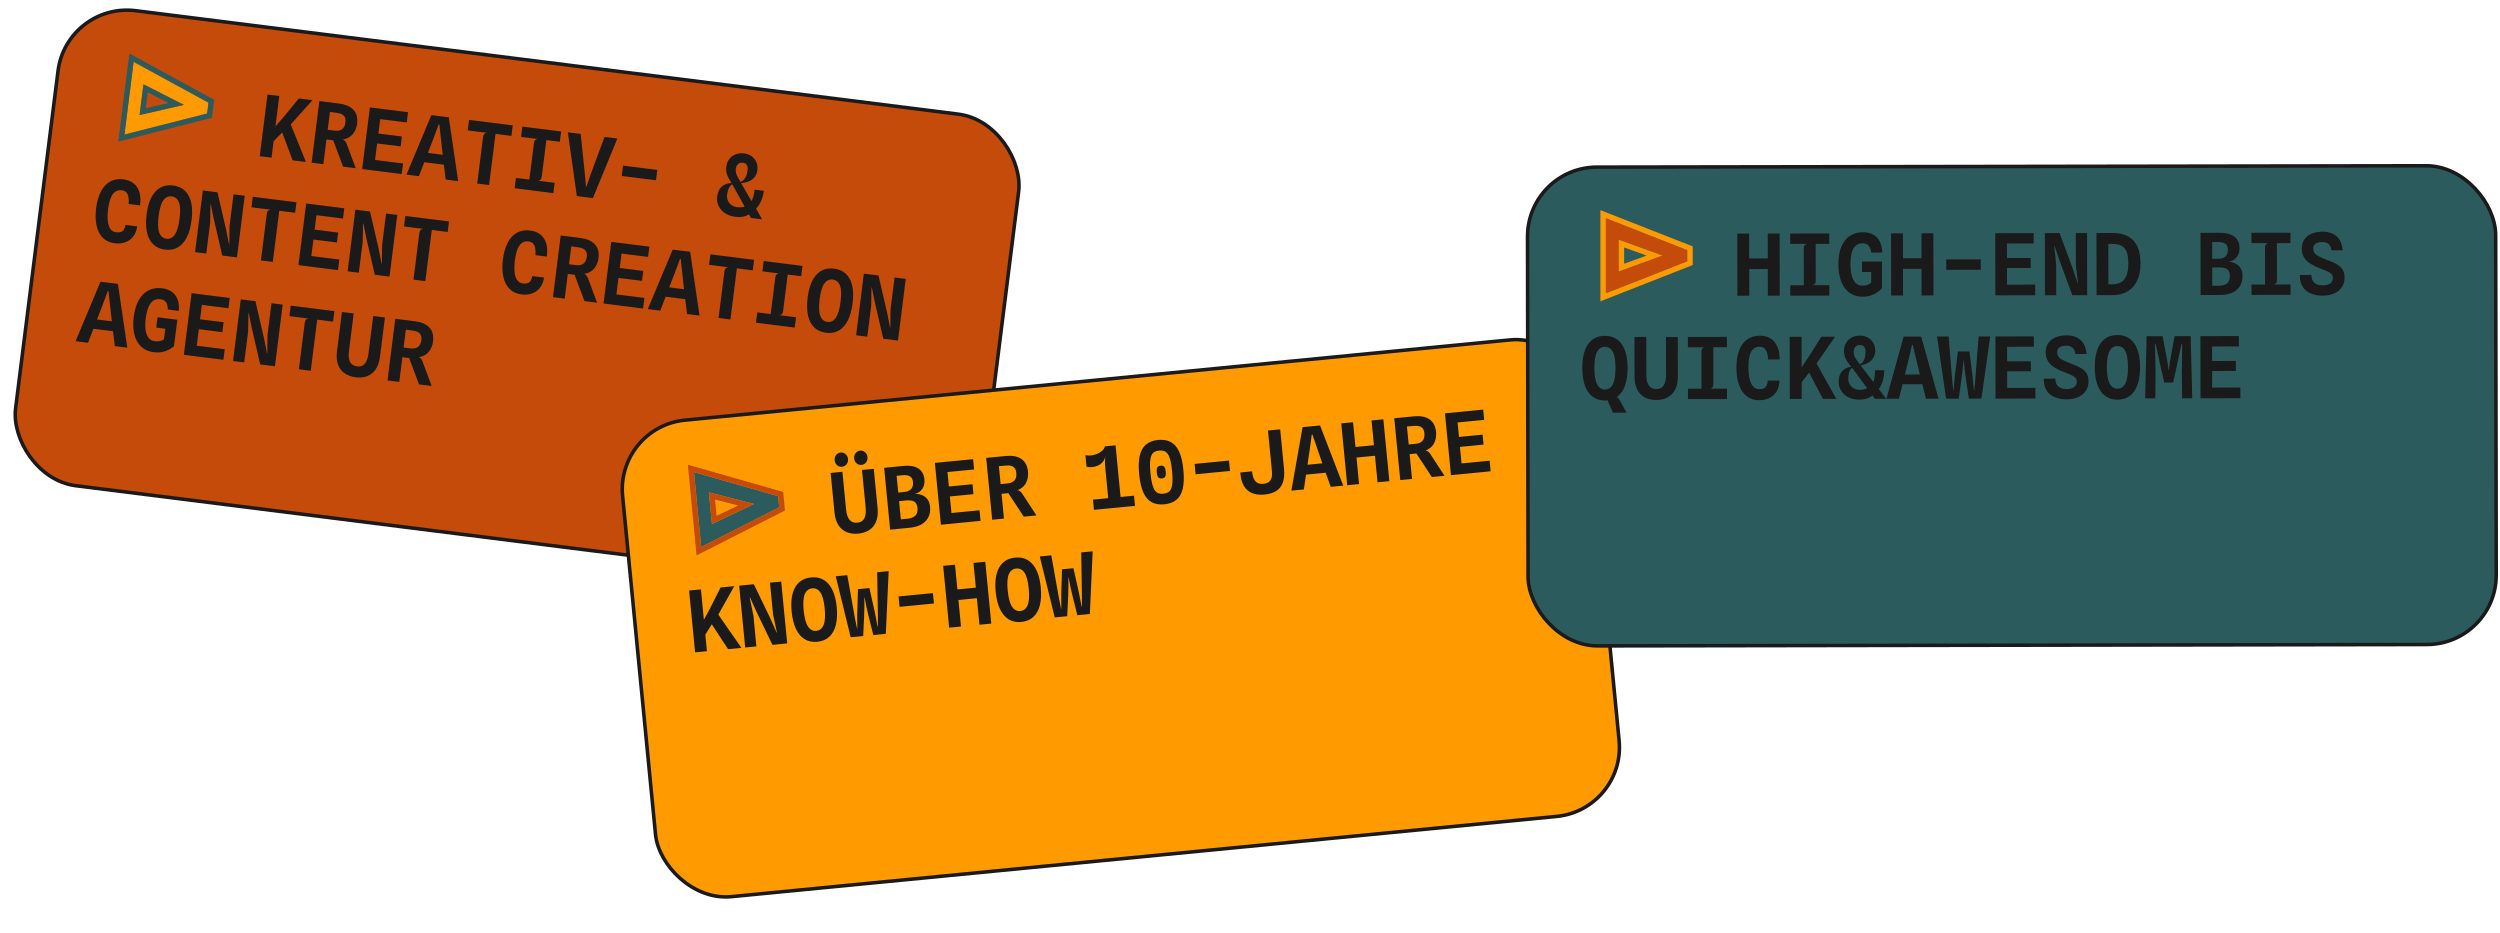
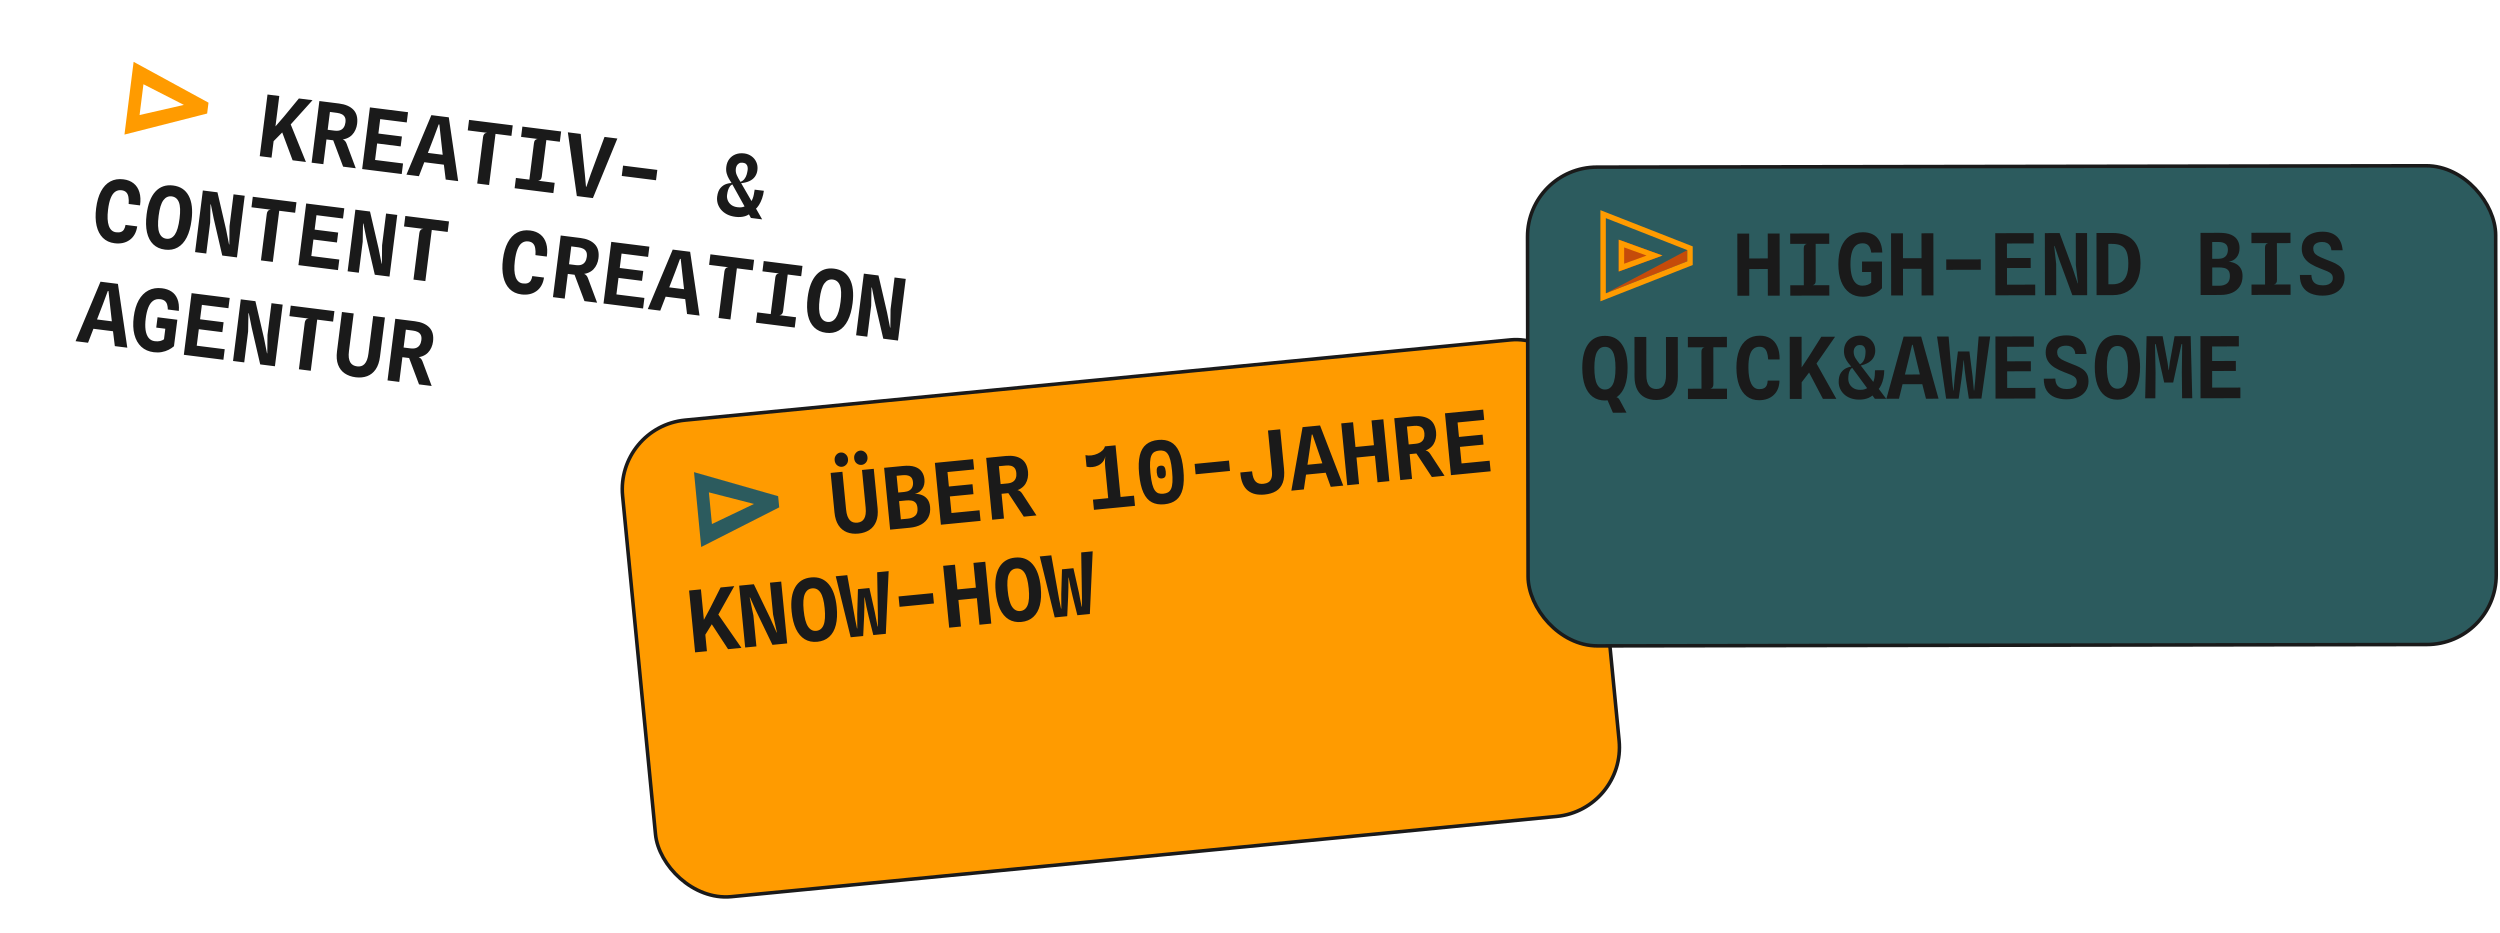
<svg xmlns="http://www.w3.org/2000/svg" width="702" height="262" viewBox="0 0 702 262" fill="none">
-   <rect x="18.727" y="0.569" width="271.859" height="134.442" rx="19.5" transform="rotate(7.168 18.727 0.569)" fill="#C54B0A" stroke="#1A1A1A" />
  <path d="M76.482 39.993L76.856 36.061L79.728 32.746L83.925 27.65L87.759 28.132L81.264 35.346L80.045 36.378L76.482 39.993ZM72.937 43.853L75.115 26.541L78.424 26.958L76.247 44.269L72.937 43.853ZM82.164 45.014L78.592 35.433L81.225 33.926L85.903 45.484L82.164 45.014ZM96.347 46.798L93.565 39.397L91.422 39.127L90.658 38.85L91.275 36.738L91.323 36.357L93.93 36.685C94.581 36.767 95.118 36.726 95.542 36.561C95.975 36.39 96.308 36.117 96.54 35.743C96.781 35.371 96.934 34.918 97.001 34.386C97.081 33.751 97.023 33.252 96.827 32.889C96.63 32.526 96.342 32.252 95.963 32.067C95.583 31.882 95.143 31.758 94.643 31.695L92.608 31.427L92.221 30.278L91.929 28.657C92.254 28.697 92.587 28.739 92.929 28.782C93.27 28.825 93.627 28.87 94 28.917C94.373 28.964 94.77 29.014 95.191 29.067C96.993 29.294 98.342 29.879 99.24 30.822C100.145 31.766 100.49 33.092 100.275 34.798C100.204 35.362 100.051 35.911 99.814 36.446C99.585 36.981 99.263 37.465 98.846 37.896C98.429 38.319 97.912 38.65 97.294 38.886C96.683 39.124 95.969 39.227 95.15 39.197L95.374 38.959C95.723 39.003 96.017 39.068 96.256 39.155C96.495 39.241 96.7 39.38 96.869 39.571C97.047 39.754 97.2 40.015 97.327 40.354L99.895 47.244L96.347 46.798ZM87.501 45.685L89.678 28.373L92.976 28.788L90.799 46.1L87.501 45.685ZM101.695 47.471L103.873 30.159L114.577 31.506L114.214 34.387L105.582 33.301L106.884 32.473L106.153 38.283L105.073 37.349L112.86 38.329L112.509 41.115L105.032 40.174L106.003 39.474L105.181 46.01L104.14 44.767L113.177 45.903L112.804 48.868L101.695 47.471ZM114.128 49.035L121.128 32.33L126.021 32.945L128.654 50.862L125.153 50.422L124.465 44.832L126.162 46.436L118.221 45.437L119.002 42.79L125.74 43.638L124.458 44.795L123.788 38.772L123.373 34.959L123.183 34.934L121.848 38.528L117.628 49.475L114.128 49.035ZM134.002 51.535L135.647 38.462C135.691 38.105 135.803 37.824 135.982 37.621C136.169 37.419 136.428 37.31 136.761 37.296L131.343 36.614L131.715 33.661L143.978 35.204L143.607 38.157L139.142 37.595L137.336 51.954L134.002 51.535ZM144.506 52.856L144.87 49.963L148.644 50.438L149.935 40.175C149.984 39.786 150.096 39.505 150.271 39.334C150.446 39.154 150.681 39.051 150.975 39.023L146.32 38.438L146.684 35.544L157.566 36.913L157.202 39.807L153.416 39.33L152.125 49.593C152.076 49.983 151.963 50.267 151.788 50.446C151.621 50.619 151.386 50.718 151.085 50.745L155.752 51.332L155.388 54.225L144.506 52.856ZM161.975 55.054L159.45 37.151L163.057 37.604L164.215 48.78L164.543 52.426L164.662 52.441L165.846 48.985L169.748 38.446L173.356 38.9L166.487 55.621L161.975 55.054ZM174.589 49.408L174.954 46.503L184.574 47.713L184.209 50.618L174.589 49.408ZM206.543 60.89C205.606 60.772 204.794 60.533 204.105 60.172C203.418 59.803 202.858 59.354 202.424 58.824C201.999 58.295 201.696 57.72 201.516 57.101C201.345 56.475 201.299 55.848 201.378 55.221C201.512 54.157 201.824 53.342 202.315 52.775C202.813 52.209 203.385 51.829 204.03 51.636C204.676 51.435 205.29 51.359 205.873 51.408L207.683 51.152C208.262 50.975 208.705 50.688 209.013 50.291C209.321 49.895 209.54 49.463 209.672 48.995C209.804 48.52 209.895 48.088 209.944 47.699C209.983 47.39 209.971 47.094 209.91 46.812C209.85 46.522 209.716 46.276 209.507 46.072C209.299 45.869 208.989 45.741 208.576 45.689C208.171 45.638 207.83 45.692 207.552 45.85C207.274 46.009 207.057 46.224 206.902 46.494C206.755 46.766 206.664 47.045 206.628 47.331C206.544 47.997 206.635 48.621 206.9 49.203C207.166 49.785 207.494 50.383 207.884 50.996L208.109 51.423L211.188 56.745L211.783 57.691L214.013 61.6L210.857 61.203L209.942 59.54L209.332 58.423L205.733 51.947L205.496 51.518C205.241 51.115 204.972 50.682 204.692 50.22C204.42 49.758 204.206 49.247 204.05 48.688C203.895 48.128 203.86 47.507 203.946 46.824C204.053 45.975 204.333 45.252 204.787 44.656C205.25 44.053 205.842 43.611 206.562 43.331C207.291 43.052 208.104 42.969 209.001 43.081C209.763 43.177 210.439 43.44 211.03 43.869C211.622 44.29 212.069 44.838 212.372 45.513C212.682 46.189 212.784 46.948 212.678 47.789C212.592 48.472 212.363 49.076 211.99 49.602C211.627 50.12 211.098 50.542 210.404 50.865C209.711 51.181 208.827 51.385 207.751 51.475L205.972 51.675C205.573 51.77 205.25 51.971 205.002 52.278C204.761 52.587 204.574 52.954 204.44 53.381C204.313 53.808 204.22 54.264 204.159 54.748C204.094 55.264 204.159 55.769 204.355 56.261C204.551 56.753 204.877 57.177 205.332 57.533C205.788 57.88 206.37 58.099 207.076 58.187C207.584 58.251 208.007 58.252 208.346 58.19C208.693 58.121 208.988 58.021 209.23 57.89C209.473 57.751 209.7 57.614 209.911 57.48L210.888 56.635C211.072 56.392 211.225 56.105 211.347 55.774C211.477 55.443 211.585 55.07 211.669 54.653C211.763 54.229 211.842 53.764 211.906 53.256L214.491 53.569C214.397 54.315 214.23 55.036 213.989 55.731C213.749 56.419 213.458 57.031 213.117 57.569C212.783 58.107 212.42 58.525 212.028 58.822L211.171 59.38C210.671 60.026 210.01 60.471 209.189 60.715C208.377 60.952 207.495 61.01 206.543 60.89ZM32.166 68.303C30.825 68.135 29.728 67.626 28.875 66.777C28.03 65.929 27.447 64.799 27.124 63.388C26.803 61.968 26.76 60.322 26.996 58.449C27.233 56.56 27.69 54.984 28.364 53.723C29.04 52.453 29.91 51.531 30.974 50.955C32.038 50.379 33.269 50.179 34.666 50.355C35.809 50.499 36.761 50.877 37.523 51.489C38.292 52.101 38.833 52.931 39.145 53.978C39.465 55.019 39.524 56.252 39.321 57.677L36.13 57.276C36.188 56.493 36.163 55.829 36.054 55.283C35.954 54.73 35.75 54.301 35.442 53.996C35.142 53.684 34.711 53.493 34.147 53.422C33.472 53.337 32.879 53.472 32.367 53.827C31.855 54.174 31.43 54.766 31.091 55.602C30.752 56.438 30.5 57.543 30.335 58.917C30.105 60.816 30.178 62.312 30.557 63.408C30.944 64.497 31.622 65.102 32.59 65.224C33.161 65.296 33.625 65.262 33.982 65.121C34.346 64.981 34.626 64.746 34.82 64.416C35.024 64.079 35.166 63.657 35.245 63.151L38.532 63.565C38.404 64.452 38.15 65.218 37.771 65.864C37.4 66.502 36.928 67.02 36.354 67.415C35.788 67.812 35.149 68.086 34.436 68.238C33.725 68.382 32.968 68.404 32.166 68.303ZM46.336 70.098C44.986 69.928 43.884 69.431 43.028 68.606C42.18 67.781 41.595 66.663 41.273 65.252C40.96 63.834 40.926 62.148 41.171 60.196C41.531 57.339 42.351 55.208 43.632 53.805C44.921 52.403 46.578 51.829 48.602 52.084C50.634 52.34 52.097 53.306 52.99 54.982C53.884 56.659 54.151 58.926 53.792 61.784C53.546 63.736 53.096 65.361 52.441 66.657C51.787 67.945 50.943 68.884 49.91 69.471C48.885 70.06 47.693 70.269 46.336 70.098ZM46.721 67.038C47.681 67.159 48.471 66.775 49.091 65.885C49.712 64.987 50.156 63.479 50.422 61.36C50.683 59.288 50.621 57.764 50.235 56.789C49.85 55.813 49.177 55.265 48.217 55.144C47.272 55.025 46.489 55.39 45.866 56.239C45.243 57.088 44.801 58.548 44.541 60.62C44.274 62.739 44.334 64.311 44.722 65.335C45.11 66.352 45.776 66.919 46.721 67.038ZM54.777 70.797L56.955 53.486L61.062 54.002L63.477 64.417L64.314 68.634L64.397 68.645L64.453 63.488L65.575 54.57L68.718 54.965L66.54 72.277L62.409 71.757L60.012 61.393L59.208 57.397L59.101 57.384L59.014 62.501L57.92 71.192L54.777 70.797ZM73.27 73.123L74.915 60.05C74.96 59.693 75.071 59.413 75.25 59.21C75.437 59.007 75.696 58.899 76.029 58.884L70.612 58.203L70.983 55.25L83.246 56.793L82.875 59.746L78.41 59.184L76.604 73.543L73.27 73.123ZM83.798 74.448L85.975 57.136L96.679 58.483L96.317 61.364L87.685 60.278L88.986 59.45L88.255 65.26L87.175 64.326L94.962 65.306L94.612 68.092L87.135 67.151L88.106 66.451L87.283 72.987L86.242 71.744L95.279 72.88L94.906 75.845L83.798 74.448ZM97.611 76.186L99.789 58.874L103.897 59.391L106.312 69.805L107.148 74.023L107.231 74.033L107.287 68.876L108.409 59.958L111.552 60.354L109.375 77.665L105.243 77.145L102.846 66.781L102.043 62.786L101.935 62.772L101.848 67.889L100.755 76.581L97.611 76.186ZM116.104 78.512L117.749 65.439C117.794 65.082 117.906 64.801 118.084 64.598C118.271 64.396 118.531 64.287 118.863 64.273L113.446 63.591L113.817 60.639L126.081 62.181L125.709 65.134L121.244 64.572L119.438 78.931L116.104 78.512ZM146.391 82.673C145.05 82.504 143.953 81.995 143.1 81.146C142.255 80.298 141.672 79.168 141.349 77.757C141.028 76.338 140.985 74.691 141.221 72.818C141.458 70.929 141.914 69.354 142.589 68.092C143.265 66.822 144.135 65.9 145.199 65.324C146.263 64.748 147.494 64.549 148.891 64.724C150.034 64.868 150.986 65.246 151.748 65.858C152.517 66.471 153.058 67.3 153.37 68.348C153.69 69.388 153.749 70.621 153.545 72.046L150.354 71.645C150.413 70.862 150.387 70.198 150.279 69.652C150.179 69.099 149.975 68.67 149.666 68.365C149.367 68.054 148.935 67.862 148.372 67.791C147.697 67.707 147.104 67.841 146.591 68.196C146.08 68.543 145.655 69.135 145.316 69.971C144.977 70.807 144.725 71.912 144.56 73.287C144.33 75.185 144.403 76.682 144.781 77.777C145.169 78.866 145.846 79.472 146.815 79.593C147.386 79.665 147.85 79.631 148.206 79.49C148.571 79.351 148.85 79.116 149.045 78.785C149.249 78.448 149.39 78.027 149.47 77.521L152.756 77.934C152.629 78.821 152.375 79.587 151.995 80.233C151.625 80.872 151.153 81.389 150.579 81.784C150.013 82.181 149.374 82.455 148.661 82.607C147.949 82.752 147.193 82.773 146.391 82.673ZM164.118 84.552L161.336 77.151L159.193 76.881L158.429 76.604L159.046 74.492L159.094 74.111L161.701 74.439C162.352 74.521 162.889 74.48 163.313 74.315C163.746 74.144 164.079 73.871 164.311 73.498C164.551 73.125 164.705 72.672 164.772 72.14C164.852 71.505 164.794 71.006 164.598 70.643C164.401 70.28 164.113 70.005 163.733 69.821C163.354 69.636 162.914 69.512 162.413 69.449L160.379 69.181L159.991 68.032L159.699 66.41C160.025 66.451 160.358 66.493 160.7 66.536C161.041 66.579 161.398 66.624 161.771 66.671C162.144 66.718 162.541 66.768 162.962 66.821C164.764 67.047 166.113 67.632 167.01 68.576C167.916 69.52 168.261 70.846 168.046 72.552C167.975 73.116 167.822 73.665 167.585 74.2C167.356 74.735 167.033 75.219 166.616 75.65C166.2 76.073 165.683 76.403 165.065 76.64C164.454 76.878 163.74 76.981 162.921 76.951L163.145 76.713C163.494 76.757 163.788 76.822 164.027 76.909C164.266 76.995 164.47 77.134 164.64 77.325C164.818 77.508 164.971 77.769 165.098 78.108L167.666 84.998L164.118 84.552ZM155.271 83.439L157.449 66.127L160.747 66.542L158.569 83.854L155.271 83.439ZM169.466 85.225L171.644 67.913L182.348 69.26L181.985 72.141L173.353 71.055L174.655 70.227L173.924 76.037L172.844 75.103L180.631 76.083L180.28 78.869L172.803 77.928L173.774 77.228L172.952 83.764L171.911 82.521L180.948 83.657L180.575 86.622L169.466 85.225ZM181.899 86.789L188.899 70.084L193.792 70.699L196.424 88.616L192.924 88.175L192.236 82.586L193.933 84.19L185.992 83.191L186.772 80.544L193.511 81.392L192.229 82.549L191.559 76.526L191.144 72.713L190.954 72.689L189.619 76.282L185.399 87.229L181.899 86.789ZM201.773 89.289L203.417 76.216C203.462 75.859 203.574 75.578 203.753 75.375C203.94 75.173 204.199 75.064 204.532 75.05L199.114 74.368L199.486 71.415L211.749 72.958L211.378 75.911L206.913 75.349L205.107 89.708L201.773 89.289ZM212.277 90.61L212.641 87.717L216.415 88.192L217.706 77.929C217.755 77.54 217.867 77.259 218.042 77.088C218.217 76.908 218.452 76.805 218.746 76.777L214.09 76.192L214.454 73.299L225.337 74.668L224.973 77.561L221.187 77.084L219.895 87.347C219.847 87.736 219.734 88.021 219.558 88.2C219.392 88.373 219.157 88.472 218.856 88.499L223.523 89.086L223.159 91.979L212.277 90.61ZM231.951 93.448C230.602 93.278 229.499 92.781 228.643 91.955C227.796 91.131 227.211 90.013 226.888 88.602C226.575 87.184 226.541 85.499 226.786 83.546C227.146 80.688 227.966 78.558 229.247 77.155C230.536 75.753 232.193 75.179 234.217 75.434C236.249 75.689 237.712 76.656 238.606 78.332C239.499 80.009 239.766 82.276 239.407 85.133C239.161 87.086 238.711 88.711 238.056 90.007C237.402 91.295 236.559 92.234 235.525 92.821C234.5 93.41 233.308 93.619 231.951 93.448ZM232.336 90.388C233.296 90.509 234.086 90.124 234.706 89.235C235.327 88.337 235.771 86.829 236.038 84.71C236.298 82.638 236.236 81.114 235.851 80.138C235.465 79.163 234.793 78.615 233.832 78.494C232.888 78.375 232.104 78.74 231.481 79.589C230.858 80.438 230.417 81.898 230.156 83.97C229.889 86.089 229.95 87.661 230.337 88.685C230.725 89.702 231.391 90.269 232.336 90.388ZM240.392 94.147L242.57 76.835L246.678 77.352L249.093 87.767L249.929 91.984L250.012 91.995L250.068 86.838L251.19 77.92L254.333 78.315L252.156 95.627L248.024 95.107L245.627 84.743L244.823 80.747L244.716 80.734L244.629 85.851L243.536 94.542L240.392 94.147ZM21.22 95.804L28.22 79.099L33.113 79.715L35.746 97.632L32.245 97.191L31.558 91.602L33.255 93.206L25.313 92.207L26.094 89.56L32.833 90.407L31.55 91.564L30.881 85.542L30.465 81.728L30.275 81.704L28.94 85.298L24.721 96.245L21.22 95.804ZM43.184 98.906C41.755 98.726 40.582 98.212 39.665 97.362C38.748 96.505 38.106 95.364 37.737 93.939C37.376 92.515 37.313 90.866 37.549 88.993C37.783 87.128 38.25 85.566 38.949 84.307C39.655 83.049 40.561 82.131 41.666 81.553C42.77 80.974 44.038 80.771 45.467 80.942C46.532 81.068 47.432 81.379 48.168 81.875C48.913 82.364 49.463 83.058 49.817 83.957C50.181 84.849 50.315 85.963 50.219 87.297L47.124 86.908C47.121 86.416 47.061 85.965 46.943 85.555C46.834 85.146 46.626 84.805 46.322 84.533C46.017 84.261 45.58 84.089 45.008 84.017C44.199 83.915 43.518 84.072 42.966 84.486C42.415 84.892 41.973 85.518 41.641 86.363C41.31 87.2 41.069 88.218 40.918 89.417C40.764 90.639 40.75 91.714 40.875 92.641C41.009 93.569 41.287 94.305 41.71 94.85C42.141 95.396 42.726 95.716 43.464 95.809C44.012 95.877 44.506 95.863 44.945 95.765C45.386 95.659 45.753 95.496 46.047 95.275L46.42 92.31L43.872 91.99L44.238 89.085L49.798 89.784L48.85 97.224C48.415 97.605 47.909 97.94 47.332 98.23C46.755 98.521 46.116 98.731 45.415 98.86C44.721 98.99 43.977 99.006 43.184 98.906ZM51.622 99.629L53.8 82.317L64.503 83.664L64.141 86.545L55.509 85.459L56.81 84.631L56.08 90.441L55 89.507L62.786 90.487L62.436 93.273L54.959 92.332L55.93 91.632L55.107 98.168L54.066 96.925L63.103 98.061L62.73 101.026L51.622 99.629ZM65.436 101.366L67.613 84.055L71.721 84.572L74.136 94.986L74.972 99.204L75.055 99.214L75.112 94.057L76.233 85.139L79.377 85.535L77.199 102.846L73.067 102.326L70.67 91.962L69.867 87.967L69.76 87.953L69.672 93.07L68.579 101.762L65.436 101.366ZM83.928 103.693L85.573 90.62C85.618 90.263 85.73 89.982 85.909 89.779C86.095 89.577 86.355 89.468 86.687 89.454L81.27 88.772L81.641 85.82L93.905 87.362L93.533 90.315L89.069 89.753L87.262 104.112L83.928 103.693ZM99.867 105.94C98.669 105.789 97.642 105.422 96.789 104.839C95.935 104.256 95.315 103.448 94.928 102.416C94.542 101.383 94.443 100.125 94.629 98.641L96.018 87.604L99.316 88.019L97.99 98.556C97.898 99.286 97.884 99.913 97.947 100.437C98.019 100.954 98.154 101.386 98.352 101.734C98.552 102.073 98.813 102.336 99.136 102.522C99.468 102.709 99.847 102.829 100.276 102.883C100.681 102.934 101.059 102.909 101.41 102.808C101.762 102.707 102.072 102.516 102.341 102.235C102.619 101.948 102.853 101.562 103.043 101.078C103.234 100.586 103.375 99.975 103.467 99.245L104.79 88.731L108.088 89.146L106.702 100.16C106.517 101.628 106.11 102.818 105.479 103.731C104.849 104.635 104.052 105.269 103.087 105.631C102.123 105.986 101.05 106.088 99.867 105.94ZM117.664 107.937L114.882 100.535L112.739 100.266L111.975 99.988L112.592 97.877L112.64 97.496L115.247 97.824C115.898 97.906 116.435 97.865 116.859 97.7C117.292 97.529 117.625 97.256 117.857 96.882C118.098 96.509 118.251 96.057 118.318 95.525C118.398 94.89 118.34 94.391 118.144 94.028C117.947 93.664 117.659 93.39 117.28 93.205C116.9 93.02 116.46 92.897 115.96 92.834L113.925 92.566L113.538 91.416L113.246 89.795C113.571 89.836 113.904 89.878 114.246 89.921C114.587 89.964 114.944 90.009 115.317 90.056C115.69 90.103 116.087 90.153 116.508 90.206C118.31 90.432 119.659 91.017 120.557 91.961C121.462 92.905 121.807 94.231 121.592 95.937C121.521 96.501 121.368 97.05 121.131 97.584C120.902 98.12 120.58 98.603 120.162 99.035C119.746 99.458 119.229 99.788 118.611 100.025C118 100.263 117.286 100.366 116.467 100.336L116.691 100.098C117.04 100.142 117.334 100.207 117.573 100.293C117.812 100.38 118.017 100.519 118.186 100.709C118.364 100.893 118.517 101.154 118.644 101.493L121.212 108.383L117.664 107.937ZM108.818 106.824L110.995 89.512L114.293 89.927L112.116 107.239L108.818 106.824Z" fill="#1A1A1A" />
  <path d="M58.548 28.833L58.165 31.88L34.95 37.79L37.52 17.366L58.548 28.833ZM51.619 29.453L40.281 23.657L39.193 32.304C39.193 32.304 51.596 29.457 51.618 29.46L51.619 29.453Z" fill="#FF9B00" />
-   <path d="M37.521 17.358L58.55 28.826L58.166 31.873L34.951 37.79L37.52 17.366M40.282 23.649L39.195 32.297C39.195 32.297 51.598 29.45 51.62 29.453L40.282 23.657M36.317 15.011L33.203 39.766L35.317 39.23L58.532 33.321L59.515 33.069L60.152 28.008L59.261 27.521L38.232 16.053L36.317 15.011ZM40.936 30.372L41.493 25.945C44.035 27.247 45.915 28.211 47.303 28.917C45.782 29.266 43.729 29.735 40.936 30.372Z" fill="#2C5B5E" />
  <rect x="172.939" y="119.861" width="271.859" height="134.44" rx="19.5" transform="rotate(-5.553 172.939 119.861)" fill="#FF9B00" stroke="#1A1A1A" />
  <path d="M218.501 139.327L218.802 142.464L196.895 153.596L194.876 132.576L218.501 139.327ZM211.705 141.505L199.054 138.252L199.908 147.152C199.908 147.152 211.683 141.515 211.706 141.513L211.705 141.505Z" fill="#2C5B5E" />
-   <path d="M194.876 132.576L218.501 139.327L218.803 142.464L196.895 153.596L194.876 132.576ZM199.053 138.245L199.908 147.145C199.908 147.145 211.683 141.507 211.706 141.505L199.054 138.252M193.143 130.489L195.59 155.967L197.585 154.955L219.493 143.823L220.421 143.351L219.92 138.141L218.919 137.854L195.294 131.102L193.143 130.489ZM201.218 144.827L200.781 140.271C203.618 141.002 205.716 141.544 207.264 141.939C205.82 142.63 203.871 143.56 201.218 144.827Z" fill="#C54B0A" />
  <path d="M241.035 149.835C239.833 149.952 238.751 149.82 237.79 149.439C236.828 149.058 236.046 148.407 235.442 147.485C234.838 146.563 234.463 145.358 234.319 143.869L233.243 132.797L236.551 132.475L237.578 143.045C237.65 143.778 237.774 144.393 237.951 144.89C238.135 145.379 238.362 145.77 238.631 146.066C238.901 146.353 239.213 146.552 239.57 146.662C239.934 146.771 240.331 146.805 240.761 146.763C241.167 146.724 241.53 146.616 241.851 146.44C242.171 146.264 242.432 146.01 242.633 145.677C242.841 145.335 242.984 144.907 243.062 144.393C243.14 143.871 243.144 143.244 243.073 142.512L242.048 131.965L245.356 131.644L246.43 142.692C246.573 144.165 246.437 145.416 246.023 146.445C245.608 147.466 244.969 148.259 244.108 148.825C243.246 149.383 242.222 149.72 241.035 149.835ZM236.427 131.077C235.942 131.124 235.49 130.983 235.072 130.654C234.662 130.324 234.428 129.852 234.368 129.239C234.313 128.674 234.454 128.182 234.791 127.763C235.136 127.344 235.552 127.111 236.037 127.064C236.539 127.015 236.996 127.163 237.407 127.509C237.826 127.846 238.063 128.301 238.118 128.875C238.178 129.488 238.034 129.996 237.688 130.4C237.341 130.803 236.921 131.029 236.427 131.077ZM241.922 130.543C241.428 130.591 240.972 130.45 240.554 130.121C240.144 129.791 239.91 129.32 239.85 128.706C239.794 128.133 239.936 127.641 240.273 127.231C240.619 126.811 241.038 126.578 241.532 126.53C242.025 126.482 242.478 126.631 242.889 126.976C243.301 127.322 243.534 127.778 243.589 128.343C243.648 128.956 243.509 129.464 243.17 129.867C242.831 130.269 242.415 130.495 241.922 130.543ZM249.949 148.728L248.261 131.361L253.588 130.844C254.934 130.713 256.03 130.791 256.878 131.079C257.734 131.365 258.376 131.813 258.805 132.423C259.241 133.023 259.5 133.738 259.58 134.566C259.683 135.625 259.485 136.524 258.986 137.264C258.495 137.995 257.797 138.464 256.893 138.673C257.663 138.662 258.351 138.788 258.955 139.051C259.566 139.305 260.067 139.699 260.456 140.231C260.845 140.764 261.081 141.449 261.162 142.285C261.273 143.431 261.109 144.428 260.669 145.275C260.228 146.113 259.565 146.78 258.681 147.276C257.796 147.764 256.729 148.069 255.479 148.19L249.949 148.728ZM252.959 145.831L254.953 145.637C255.789 145.556 256.466 145.285 256.984 144.825C257.509 144.356 257.724 143.628 257.628 142.64C257.56 141.94 257.366 141.432 257.046 141.117C256.726 140.803 256.334 140.616 255.87 140.557C255.405 140.489 254.926 140.48 254.433 140.527L252.462 140.719L252.959 145.831ZM252.227 138.306L253.911 138.143C254.493 138.086 254.973 137.943 255.353 137.713C255.732 137.484 256.007 137.171 256.178 136.777C256.356 136.374 256.418 135.894 256.363 135.336C256.289 134.572 256.005 134.045 255.511 133.755C255.015 133.458 254.31 133.354 253.394 133.443L251.77 133.601L252.227 138.306ZM264.2 147.343L262.513 129.977L273.25 128.933L273.531 131.824L264.872 132.665L265.959 131.571L266.525 137.399L265.266 136.726L273.077 135.967L273.349 138.762L265.848 139.49L266.641 138.594L267.279 145.151L265.989 144.167L275.055 143.286L275.344 146.26L264.2 147.343ZM287.481 145.08L283.138 138.474L280.988 138.682L280.182 138.58L280.318 136.384L280.281 136.002L282.897 135.748C283.55 135.685 284.065 135.526 284.442 135.272C284.827 135.01 285.091 134.671 285.235 134.255C285.388 133.838 285.438 133.363 285.386 132.83C285.324 132.193 285.158 131.718 284.886 131.407C284.615 131.096 284.274 130.892 283.862 130.795C283.451 130.699 282.995 130.675 282.493 130.724L280.45 130.91L279.818 129.874L279.177 128.357C279.503 128.325 279.838 128.293 280.18 128.26C280.522 128.226 280.881 128.192 281.255 128.155C281.629 128.119 282.027 128.08 282.449 128.039C284.257 127.864 285.702 128.137 286.785 128.86C287.876 129.582 288.505 130.798 288.671 132.51C288.726 133.076 288.697 133.645 288.584 134.219C288.479 134.792 288.27 135.334 287.958 135.847C287.646 136.352 287.214 136.787 286.663 137.154C286.12 137.521 285.445 137.779 284.64 137.93L284.806 137.648C285.156 137.614 285.457 137.613 285.71 137.645C285.962 137.677 286.192 137.767 286.399 137.915C286.614 138.055 286.82 138.276 287.018 138.579L291.04 144.735L287.481 145.08ZM278.607 145.943L276.919 128.577L280.228 128.255L281.915 145.621L278.607 145.943ZM311.371 141.867L310.355 131.283C310.288 130.591 310.262 129.99 310.277 129.483C310.299 128.974 310.33 128.501 310.368 128.063L310.26 125.337L313.245 125.047L314.847 141.529L311.371 141.867ZM307.182 143.166L306.903 140.3L318.429 139.18L318.707 142.046L307.182 143.166ZM305.101 131.059L304.785 127.81C305.359 127.931 305.944 127.95 306.539 127.868C307.142 127.786 307.705 127.623 308.227 127.379C308.758 127.134 309.204 126.838 309.564 126.489C309.931 126.132 310.163 125.748 310.26 125.337L310.368 128.063C310.27 128.708 310.037 129.249 309.669 129.686C309.31 130.123 308.873 130.463 308.358 130.706C307.843 130.949 307.299 131.098 306.726 131.154C306.16 131.209 305.619 131.177 305.101 131.059ZM326.962 141.606C325.584 141.739 324.404 141.549 323.422 141.033C322.448 140.517 321.665 139.617 321.074 138.332C320.483 137.047 320.081 135.314 319.869 133.132C319.662 130.998 319.725 129.248 320.058 127.881C320.392 126.514 320.991 125.484 321.855 124.789C322.72 124.086 323.836 123.668 325.206 123.535C326.583 123.401 327.76 123.596 328.735 124.12C329.718 124.635 330.504 125.532 331.094 126.809C331.684 128.085 332.083 129.791 332.291 131.925C332.503 134.107 332.442 135.885 332.11 137.259C331.777 138.634 331.178 139.669 330.314 140.364C329.457 141.058 328.339 141.472 326.962 141.606ZM326.673 138.632C327.175 138.583 327.605 138.461 327.964 138.265C328.33 138.061 328.619 137.731 328.832 137.276C329.045 136.822 329.176 136.186 329.225 135.369C329.275 134.553 329.237 133.508 329.114 132.234C328.991 130.975 328.828 129.958 328.624 129.183C328.42 128.407 328.17 127.82 327.874 127.423C327.578 127.018 327.231 126.754 326.833 126.632C326.443 126.509 325.998 126.472 325.496 126.521C324.994 126.569 324.56 126.692 324.194 126.888C323.835 127.084 323.549 127.409 323.336 127.864C323.122 128.311 322.99 128.934 322.939 129.735C322.888 130.536 322.924 131.565 323.046 132.823C323.17 134.097 323.335 135.13 323.54 135.922C323.746 136.714 323.997 137.312 324.293 137.717C324.59 138.123 324.933 138.391 325.324 138.522C325.722 138.644 326.171 138.68 326.673 138.632ZM326.256 134.344C325.802 134.388 325.462 134.28 325.236 134.021C325.017 133.753 324.877 133.3 324.815 132.663C324.754 132.034 324.805 131.571 324.969 131.274C325.141 130.976 325.454 130.805 325.908 130.761C326.37 130.716 326.71 130.823 326.928 131.083C327.146 131.344 327.286 131.788 327.347 132.417C327.409 133.054 327.358 133.525 327.195 133.831C327.031 134.128 326.718 134.299 326.256 134.344ZM335.731 133.182L335.448 130.268L345.098 129.33L345.382 132.244L335.731 133.182ZM355.107 138.871C354.167 138.962 353.299 138.922 352.503 138.75C351.706 138.57 351.002 138.237 350.392 137.749C349.79 137.261 349.308 136.601 348.946 135.768C348.583 134.927 348.362 133.896 348.283 132.673L351.58 132.353C351.653 133.11 351.782 133.728 351.965 134.209C352.148 134.681 352.38 135.044 352.662 135.298C352.944 135.552 353.261 135.718 353.614 135.797C353.975 135.874 354.355 135.893 354.753 135.855C355.311 135.8 355.783 135.654 356.169 135.416C356.556 135.177 356.837 134.8 357.012 134.285C357.187 133.769 357.233 133.082 357.149 132.222L356.048 120.887L359.476 120.554L360.549 131.602C360.705 133.203 360.588 134.52 360.198 135.555C359.815 136.58 359.192 137.36 358.327 137.895C357.462 138.421 356.389 138.746 355.107 138.871ZM362.611 137.78L365.761 119.943L370.669 119.466L377.182 136.364L373.671 136.705L371.769 131.404L373.778 132.595L365.811 133.369L365.99 130.615L372.75 129.958L371.754 131.369L369.775 125.642L368.53 122.013L368.339 122.032L367.828 125.831L366.122 137.438L362.611 137.78ZM386.812 135.428L385.124 118.062L388.444 117.739L390.132 135.105L386.812 135.428ZM378.308 136.254L376.62 118.888L379.94 118.565L381.628 135.932L378.308 136.254ZM379.924 128.574L379.637 125.612L386.337 124.961L386.613 127.924L379.924 128.574ZM402.066 133.946L397.723 127.339L395.573 127.548L394.767 127.445L394.904 125.25L394.867 124.867L397.482 124.613C398.135 124.55 398.65 124.391 399.027 124.138C399.412 123.875 399.676 123.536 399.821 123.12C399.973 122.703 400.023 122.228 399.972 121.695C399.91 121.058 399.743 120.584 399.472 120.272C399.2 119.961 398.859 119.757 398.448 119.661C398.036 119.564 397.58 119.54 397.078 119.589L395.035 119.775L394.404 118.739L393.762 117.222C394.088 117.191 394.423 117.158 394.765 117.125C395.108 117.092 395.466 117.057 395.84 117.02C396.214 116.984 396.613 116.945 397.035 116.904C398.842 116.729 400.287 117.002 401.37 117.725C402.461 118.447 403.09 119.664 403.256 121.376C403.311 121.941 403.282 122.51 403.169 123.084C403.064 123.657 402.855 124.2 402.544 124.712C402.231 125.217 401.799 125.653 401.248 126.02C400.705 126.386 400.031 126.644 399.225 126.795L399.391 126.514C399.741 126.479 400.043 126.478 400.295 126.51C400.547 126.542 400.777 126.632 400.984 126.781C401.199 126.921 401.405 127.142 401.603 127.444L405.626 133.6L402.066 133.946ZM393.192 134.808L391.505 117.442L394.813 117.12L396.501 134.486L393.192 134.808ZM407.432 133.424L405.744 116.058L416.482 115.015L416.762 117.905L408.103 118.746L409.19 117.652L409.757 123.481L408.498 122.807L416.309 122.048L416.581 124.843L409.08 125.572L409.873 124.675L410.51 131.232L409.221 130.248L418.286 129.367L418.575 132.341L407.432 133.424ZM197.795 178.64L197.293 174.722L199.365 170.856L202.337 164.961L206.183 164.587L201.435 173.054L200.474 174.329L197.795 178.64ZM195.186 183.186L193.499 165.82L196.819 165.497L198.506 182.863L195.186 183.186ZM204.443 182.286L198.848 173.727L201.085 171.677L208.193 181.922L204.443 182.286ZM209.247 181.819L207.559 164.453L211.68 164.053L216.329 173.68L218.073 177.61L218.156 177.602L217.076 172.559L216.206 163.613L219.359 163.307L221.047 180.673L216.902 181.075L212.282 171.493L210.618 167.773L210.511 167.783L211.552 172.794L212.4 181.513L209.247 181.819ZM229.505 180.213C228.151 180.344 226.966 180.102 225.95 179.485C224.941 178.868 224.124 177.906 223.499 176.6C222.881 175.286 222.477 173.649 222.287 171.691C222.008 168.824 222.339 166.566 223.28 164.915C224.229 163.263 225.718 162.339 227.749 162.142C229.787 161.944 231.427 162.564 232.668 164.003C233.909 165.441 234.668 167.594 234.947 170.46C235.137 172.419 235.056 174.103 234.702 175.512C234.348 176.913 233.732 178.013 232.853 178.814C231.982 179.614 230.866 180.08 229.505 180.213ZM229.206 177.143C230.17 177.049 230.856 176.5 231.265 175.496C231.673 174.484 231.774 172.915 231.567 170.789C231.365 168.711 230.969 167.238 230.378 166.371C229.787 165.504 229.01 165.118 228.047 165.211C227.099 165.303 226.415 165.832 225.995 166.797C225.574 167.762 225.465 169.284 225.667 171.362C225.873 173.488 226.278 175.008 226.881 175.922C227.484 176.828 228.259 177.235 229.206 177.143ZM238.872 178.941L234.676 161.818L237.913 161.504L240.137 173.971C240.21 174.39 240.294 174.792 240.387 175.176C240.48 175.553 240.566 175.983 240.645 176.465L240.729 176.457L240.708 172.396L240.911 165.432L244.124 165.12L245.653 171.916L246.414 175.905L246.51 175.896C246.494 175.407 246.492 174.969 246.502 174.582C246.52 174.187 246.525 173.776 246.515 173.351L246.31 160.688L249.534 160.374L248.738 177.982L245.226 178.323L243.907 173.062C243.671 172.12 243.469 171.24 243.301 170.42C243.14 169.592 242.969 168.704 242.789 167.757L242.717 167.764C242.723 168.728 242.722 169.633 242.716 170.477C242.709 171.322 242.685 172.224 242.641 173.185L242.384 178.599L238.872 178.941ZM252.597 170.397L252.314 167.483L261.964 166.545L262.247 169.459L252.597 170.397ZM275.031 175.427L273.344 158.061L276.664 157.738L278.352 175.104L275.031 175.427ZM266.527 176.253L264.84 158.887L268.16 158.564L269.848 175.931L266.527 176.253ZM268.144 168.573L267.856 165.611L274.557 164.96L274.832 167.923L268.144 168.573ZM286.797 174.645C285.444 174.777 284.259 174.534 283.242 173.918C282.234 173.3 281.417 172.339 280.792 171.033C280.174 169.719 279.77 168.082 279.579 166.123C279.301 163.257 279.632 160.998 280.573 159.347C281.521 157.696 283.011 156.772 285.041 156.574C287.08 156.376 288.719 156.996 289.96 158.435C291.201 159.874 291.961 162.027 292.24 164.893C292.43 166.852 292.348 168.536 291.995 169.944C291.641 171.345 291.024 172.446 290.146 173.247C289.275 174.047 288.159 174.513 286.797 174.645ZM286.499 171.576C287.463 171.482 288.149 170.933 288.557 169.929C288.965 168.917 289.066 167.347 288.86 165.222C288.658 163.143 288.261 161.671 287.671 160.804C287.08 159.937 286.303 159.55 285.34 159.644C284.392 159.736 283.708 160.265 283.287 161.23C282.867 162.195 282.757 163.717 282.959 165.795C283.166 167.921 283.571 169.441 284.174 170.355C284.777 171.261 285.552 171.668 286.499 171.576ZM296.165 173.373L291.969 156.251L295.206 155.936L297.43 168.403C297.503 168.822 297.586 169.224 297.68 169.609C297.773 169.986 297.859 170.415 297.938 170.898L298.021 170.89L298.001 166.829L298.204 159.865L301.417 159.552L302.945 166.348L303.707 170.337L303.802 170.328C303.787 169.839 303.784 169.402 303.795 169.015C303.813 168.619 303.817 168.209 303.808 167.784L303.602 155.12L306.827 154.807L306.03 172.414L302.519 172.756L301.2 167.495C300.964 166.553 300.762 165.672 300.594 164.853C300.433 164.025 300.262 163.137 300.082 162.19L300.01 162.197C300.015 163.161 300.015 164.065 300.008 164.91C300.002 165.754 299.977 166.657 299.934 167.618L299.676 173.032L296.165 173.373Z" fill="#1A1A1A" />
  <rect x="428.894" y="46.958" width="271.859" height="134.44" rx="19.5" transform="rotate(-0.094 428.894 46.958)" fill="#2C5B5E" stroke="#1A1A1A" />
  <path d="M496.408 83.029L496.38 65.581L499.716 65.575L499.744 83.023L496.408 83.029ZM487.864 83.043L487.836 65.594L491.172 65.589L491.2 83.037L487.864 83.043ZM490.204 75.551L490.199 72.575L496.931 72.564L496.924 75.54L490.204 75.551ZM502.711 83.019L502.706 80.103L506.51 80.097L506.494 69.753C506.493 69.361 506.568 69.069 506.72 68.876C506.872 68.676 507.092 68.544 507.379 68.479L502.688 68.487L502.683 65.571L513.651 65.553L513.655 68.469L509.839 68.475L509.856 78.819C509.857 79.211 509.781 79.507 509.629 79.708C509.486 79.9 509.266 80.028 508.97 80.093L513.674 80.085L513.679 83.001L502.711 83.019ZM523.054 83.322C521.614 83.324 520.385 82.962 519.368 82.236C518.351 81.502 517.569 80.451 517.023 79.084C516.485 77.717 516.214 76.089 516.211 74.201C516.208 72.321 516.474 70.713 517.008 69.376C517.549 68.039 518.332 67.014 519.355 66.3C520.378 65.586 521.609 65.224 523.049 65.214C524.121 65.204 525.053 65.399 525.846 65.798C526.646 66.188 527.279 66.807 527.745 67.654C528.218 68.494 528.492 69.581 528.566 70.917L525.446 70.922C525.381 70.434 525.265 69.995 525.096 69.603C524.935 69.211 524.687 68.899 524.35 68.668C524.014 68.436 523.558 68.321 522.982 68.322C522.166 68.323 521.51 68.564 521.015 69.045C520.52 69.518 520.161 70.195 519.938 71.075C519.716 71.947 519.605 72.988 519.607 74.196C519.609 75.428 519.731 76.495 519.972 77.399C520.222 78.303 520.591 78.998 521.08 79.485C521.577 79.972 522.197 80.215 522.941 80.214C523.493 80.213 523.981 80.137 524.405 79.984C524.828 79.823 525.172 79.615 525.436 79.358L525.431 76.37L522.863 76.374L522.858 73.446L528.462 73.437L528.462 80.937C528.079 81.37 527.619 81.767 527.084 82.128C526.549 82.489 525.941 82.777 525.261 82.995C524.59 83.212 523.854 83.321 523.054 83.322ZM539.58 82.96L539.552 65.512L542.888 65.506L542.916 82.954L539.58 82.96ZM531.036 82.973L531.008 65.525L534.344 65.52L534.372 82.968L531.036 82.973ZM533.376 75.481L533.371 72.505L540.103 72.495L540.096 75.471L533.376 75.481ZM546.507 75.772L546.502 72.844L556.198 72.829L556.203 75.757L546.507 75.772ZM560.297 82.926L560.269 65.478L571.057 65.461L571.062 68.365L562.362 68.379L563.548 67.393L563.558 73.249L562.368 72.459L570.216 72.447L570.221 75.254L562.685 75.266L563.56 74.449L563.57 81.037L562.38 79.935L571.488 79.92L571.493 82.908L560.297 82.926ZM574.22 82.904L574.192 65.456L578.332 65.449L582.044 75.475L583.406 79.553L583.49 79.553L582.894 74.43L582.88 65.442L586.048 65.437L586.076 82.885L581.912 82.892L578.224 72.914L576.922 69.052L576.814 69.052L577.374 74.139L577.388 82.899L574.22 82.904ZM592.042 82.876L591.198 79.829L593.202 79.826C594.146 79.824 594.945 79.631 595.601 79.246C596.264 78.853 596.767 78.228 597.11 77.371C597.46 76.515 597.634 75.394 597.632 74.01C597.63 72.611 597.468 71.507 597.147 70.699C596.826 69.892 596.329 69.321 595.656 68.986C594.984 68.651 594.111 68.484 593.039 68.486L591.095 68.489L592.014 65.427L593.25 65.425C595.77 65.421 597.7 66.118 599.038 67.516C600.376 68.914 601.048 71.065 601.052 73.969C601.055 75.897 600.738 77.522 600.1 78.843C599.462 80.164 598.56 81.165 597.393 81.847C596.234 82.529 594.862 82.871 593.278 82.874L592.042 82.876ZM588.718 82.881L588.69 65.433L592.014 65.427L592.042 82.876L588.718 82.881ZM617.932 82.834L617.904 65.386L623.256 65.377C624.608 65.375 625.692 65.558 626.509 65.924C627.333 66.291 627.93 66.798 628.299 67.445C628.676 68.085 628.865 68.82 628.867 69.652C628.868 70.716 628.586 71.593 628.019 72.282C627.46 72.963 626.72 73.364 625.801 73.485C626.569 73.548 627.241 73.739 627.818 74.058C628.402 74.369 628.863 74.808 629.2 75.376C629.537 75.943 629.706 76.647 629.707 77.487C629.709 78.639 629.451 79.615 628.932 80.416C628.413 81.209 627.69 81.81 626.763 82.22C625.835 82.621 624.744 82.823 623.488 82.825L617.932 82.834ZM621.203 80.237L623.207 80.234C624.047 80.232 624.747 80.027 625.307 79.618C625.874 79.201 626.157 78.497 626.155 77.505C626.154 76.801 626.009 76.277 625.721 75.933C625.432 75.59 625.06 75.367 624.604 75.263C624.147 75.152 623.671 75.097 623.175 75.098L621.195 75.101L621.203 80.237ZM621.191 72.677L622.883 72.674C623.467 72.673 623.959 72.576 624.359 72.384C624.759 72.191 625.062 71.906 625.27 71.53C625.485 71.146 625.592 70.674 625.591 70.114C625.59 69.346 625.357 68.794 624.893 68.459C624.428 68.115 623.736 67.945 622.816 67.946L621.184 67.949L621.191 72.677ZM632.226 82.811L632.222 79.895L636.026 79.889L636.009 69.545C636.008 69.153 636.084 68.861 636.236 68.669C636.387 68.468 636.607 68.336 636.895 68.272L632.203 68.279L632.198 65.363L643.166 65.346L643.171 68.261L639.355 68.268L639.372 78.612C639.372 79.004 639.297 79.3 639.145 79.5C639.001 79.692 638.781 79.821 638.486 79.885L643.19 79.877L643.194 82.793L632.226 82.811ZM652.209 83.019C650.961 83.021 649.853 82.823 648.884 82.424C647.916 82.026 647.155 81.399 646.601 80.544C646.056 79.681 645.79 78.569 645.804 77.209L649.044 77.204C649.061 77.884 649.198 78.444 649.455 78.883C649.719 79.315 650.092 79.63 650.572 79.83C651.052 80.029 651.629 80.128 652.301 80.127C652.893 80.126 653.392 80.041 653.8 79.873C654.216 79.696 654.528 79.455 654.735 79.151C654.951 78.839 655.058 78.49 655.057 78.106C655.057 77.626 654.928 77.243 654.672 76.955C654.415 76.659 654.019 76.396 653.482 76.165C652.954 75.934 652.273 75.663 651.441 75.352C650.472 74.986 649.6 74.563 648.823 74.085C648.046 73.598 647.437 73.011 646.996 72.323C646.555 71.636 646.334 70.812 646.332 69.852C646.33 68.796 646.581 67.912 647.084 67.199C647.587 66.486 648.278 65.953 649.157 65.6C650.037 65.239 651.028 65.057 652.132 65.055C653.82 65.052 655.149 65.486 656.119 66.357C657.096 67.227 657.662 68.534 657.817 70.278L654.661 70.283C654.628 69.787 654.499 69.367 654.275 69.024C654.058 68.672 653.766 68.404 653.398 68.221C653.037 68.038 652.601 67.946 652.089 67.947C651.345 67.948 650.737 68.097 650.266 68.394C649.794 68.691 649.559 69.147 649.56 69.763C649.561 70.219 649.653 70.607 649.838 70.927C650.022 71.239 650.347 71.534 650.811 71.813C651.284 72.085 651.94 72.388 652.781 72.722C653.493 73.001 654.182 73.276 654.846 73.547C655.51 73.81 656.103 74.121 656.624 74.48C657.152 74.831 657.573 75.282 657.886 75.834C658.199 76.377 658.356 77.073 658.357 77.921C658.367 78.993 658.104 79.914 657.569 80.682C657.043 81.443 656.316 82.024 655.388 82.426C654.469 82.819 653.409 83.017 652.209 83.019ZM450.679 112.462C449.319 112.464 448.163 112.11 447.21 111.4C446.265 110.689 445.543 109.654 445.045 108.295C444.555 106.928 444.308 105.26 444.305 103.292C444.3 100.412 444.845 98.195 445.938 96.642C447.04 95.088 448.61 94.309 450.65 94.306C452.698 94.303 454.272 95.076 455.37 96.627C456.469 98.177 457.02 100.392 457.025 103.272C457.028 105.24 456.787 106.908 456.301 108.277C455.815 109.638 455.097 110.675 454.146 111.389C453.203 112.102 452.047 112.46 450.679 112.462ZM450.674 109.378C451.642 109.377 452.378 108.895 452.88 107.935C453.383 106.966 453.632 105.413 453.629 103.277C453.625 101.189 453.371 99.686 452.865 98.767C452.36 97.847 451.623 97.389 450.655 97.39C449.703 97.392 448.972 97.853 448.461 98.774C447.951 99.695 447.697 101.199 447.701 103.287C447.704 105.423 447.963 106.974 448.476 107.942C448.99 108.901 449.722 109.38 450.674 109.378ZM452.905 115.891L451.014 111.514L453.642 111.509C453.802 111.509 453.99 111.561 454.206 111.664C454.422 111.768 454.607 111.96 454.759 112.24L456.721 115.884L452.905 115.891ZM465.094 112.319C463.886 112.321 462.821 112.087 461.901 111.616C460.98 111.146 460.263 110.423 459.749 109.448C459.236 108.472 458.978 107.237 458.975 105.741L458.957 94.617L462.281 94.612L462.298 105.231C462.3 105.967 462.365 106.591 462.493 107.103C462.63 107.607 462.819 108.019 463.059 108.338C463.3 108.65 463.592 108.877 463.937 109.021C464.289 109.164 464.681 109.236 465.113 109.235C465.521 109.234 465.893 109.162 466.229 109.017C466.564 108.873 466.848 108.644 467.079 108.332C467.319 108.011 467.502 107.599 467.629 107.095C467.757 106.583 467.82 105.959 467.818 105.223L467.801 94.627L471.125 94.621L471.143 105.721C471.146 107.201 470.892 108.434 470.381 109.419C469.871 110.395 469.16 111.124 468.249 111.606C467.337 112.079 466.286 112.317 465.094 112.319ZM473.976 112.065L473.971 109.149L477.775 109.143L477.759 98.799C477.758 98.407 477.834 98.115 477.985 97.922C478.137 97.722 478.357 97.59 478.645 97.525L473.953 97.533L473.948 94.617L484.916 94.599L484.921 97.515L481.105 97.521L481.121 107.865C481.122 108.257 481.046 108.553 480.895 108.754C480.751 108.946 480.531 109.074 480.235 109.139L484.939 109.131L484.944 112.047L473.976 112.065ZM493.959 112.381C492.607 112.383 491.455 112.017 490.501 111.282C489.556 110.548 488.835 109.501 488.336 108.142C487.838 106.775 487.588 105.147 487.585 103.259C487.582 101.355 487.835 99.734 488.345 98.398C488.855 97.053 489.601 96.028 490.584 95.322C491.567 94.617 492.762 94.263 494.17 94.26C495.322 94.258 496.315 94.513 497.147 95.024C497.988 95.534 498.629 96.289 499.071 97.288C499.521 98.28 499.735 99.496 499.713 100.936L496.497 100.941C496.456 100.157 496.347 99.501 496.17 98.973C496.001 98.437 495.744 98.038 495.4 97.774C495.063 97.503 494.611 97.368 494.043 97.369C493.363 97.37 492.791 97.579 492.328 97.995C491.865 98.404 491.518 99.045 491.287 99.917C491.057 100.789 490.946 101.918 490.957 103.302C490.968 105.214 491.23 106.689 491.744 107.728C492.265 108.759 493.014 109.274 493.99 109.273C494.566 109.272 495.022 109.179 495.358 108.994C495.702 108.81 495.949 108.542 496.101 108.189C496.26 107.829 496.347 107.393 496.362 106.881L499.674 106.876C499.66 107.772 499.505 108.564 499.21 109.252C498.923 109.933 498.52 110.505 498.001 110.97C497.49 111.435 496.89 111.788 496.203 112.029C495.515 112.262 494.767 112.379 493.959 112.381ZM505.606 107.742L505.48 103.794L507.91 100.142L511.429 94.557L515.293 94.55L509.762 102.527L508.684 103.705L505.606 107.742ZM502.577 112.019L502.549 94.571L505.885 94.566L505.913 112.014L502.577 112.019ZM511.877 112.004L507.123 102.952L509.544 101.124L515.645 111.998L511.877 112.004ZM522.14 112.216C521.196 112.217 520.36 112.082 519.632 111.812C518.903 111.533 518.291 111.158 517.794 110.687C517.305 110.215 516.932 109.684 516.675 109.092C516.426 108.493 516.301 107.877 516.3 107.245C516.299 106.173 516.505 105.325 516.92 104.7C517.343 104.075 517.862 103.626 518.478 103.353C519.094 103.072 519.693 102.919 520.277 102.895L522.041 102.412C522.592 102.163 522.996 101.822 523.251 101.39C523.506 100.957 523.669 100.501 523.741 100.021C523.812 99.533 523.847 99.093 523.847 98.701C523.846 98.389 523.798 98.097 523.701 97.825C523.605 97.545 523.44 97.317 523.208 97.142C522.976 96.966 522.652 96.879 522.236 96.879C521.828 96.88 521.496 96.977 521.24 97.169C520.984 97.361 520.797 97.602 520.677 97.89C520.566 98.178 520.51 98.466 520.511 98.754C520.512 99.426 520.681 100.034 521.018 100.577C521.354 101.121 521.755 101.672 522.22 102.231L522.497 102.627L526.225 107.517L526.934 108.38L529.64 111.976L526.46 111.981L525.341 110.446L524.596 109.416L520.206 103.447L519.918 103.051C519.613 102.684 519.292 102.288 518.956 101.865C518.627 101.441 518.35 100.962 518.125 100.426C517.9 99.89 517.788 99.278 517.786 98.591C517.785 97.734 517.972 96.982 518.347 96.334C518.73 95.677 519.261 95.164 519.94 94.795C520.628 94.426 521.423 94.241 522.327 94.239C523.095 94.238 523.8 94.413 524.44 94.764C525.081 95.107 525.594 95.594 525.979 96.225C526.372 96.857 526.569 97.596 526.57 98.444C526.571 99.132 526.42 99.761 526.117 100.329C525.822 100.89 525.351 101.374 524.704 101.783C524.056 102.184 523.205 102.498 522.149 102.724L520.41 103.146C520.026 103.291 519.73 103.531 519.523 103.868C519.323 104.204 519.184 104.592 519.105 105.032C519.033 105.473 518.998 105.937 518.999 106.425C519 106.945 519.129 107.436 519.385 107.9C519.642 108.364 520.019 108.743 520.515 109.038C521.012 109.325 521.616 109.468 522.328 109.467C522.84 109.466 523.26 109.414 523.588 109.309C523.923 109.197 524.203 109.06 524.427 108.9C524.651 108.732 524.858 108.567 525.05 108.407L525.913 107.446C526.064 107.181 526.18 106.877 526.259 106.533C526.347 106.189 526.406 105.805 526.437 105.381C526.477 104.949 526.496 104.477 526.495 103.965L529.099 103.948C529.1 104.7 529.025 105.437 528.875 106.157C528.724 106.869 528.513 107.513 528.242 108.09C527.979 108.666 527.671 109.127 527.32 109.471L526.541 110.133C526.126 110.837 525.527 111.362 524.743 111.707C523.968 112.045 523.1 112.214 522.14 112.216ZM529.702 111.975L534.535 94.52L539.467 94.512L544.342 111.952L540.814 111.958L539.426 106.5L541.312 107.877L533.308 107.89L533.748 105.165L540.54 105.154L539.414 106.464L537.988 100.574L537.094 96.844L536.902 96.844L536.032 100.577L533.23 111.97L529.702 111.975ZM546.469 111.949L543.921 94.505L547.173 94.499L548.201 107.122C548.234 107.546 548.279 107.954 548.335 108.346C548.392 108.729 548.437 109.165 548.469 109.653L548.553 109.653L548.919 105.609L549.784 98.695L553.012 98.69L553.887 105.601L554.265 109.644L554.361 109.644C554.393 109.156 554.432 108.72 554.479 108.336C554.535 107.944 554.578 107.536 554.609 107.112L555.609 94.486L558.849 94.481L556.381 111.933L552.853 111.938L552.04 106.576C551.895 105.616 551.778 104.72 551.688 103.888C551.607 103.048 551.521 102.148 551.432 101.189L551.36 101.189C551.273 102.149 551.187 103.049 551.1 103.889C551.014 104.729 550.903 105.625 550.768 106.578L549.997 111.943L546.469 111.949ZM560.344 111.926L560.316 94.478L571.104 94.461L571.108 97.365L562.408 97.379L563.595 96.393L563.604 102.249L562.415 101.459L570.263 101.446L570.267 104.254L562.731 104.266L563.606 103.449L563.617 110.037L562.427 108.935L571.535 108.92L571.54 111.908L560.344 111.926ZM580.303 112.134C579.055 112.136 577.946 111.938 576.978 111.54C576.009 111.141 575.248 110.514 574.695 109.659C574.149 108.796 573.884 107.685 573.897 106.325L577.137 106.319C577.154 106.999 577.291 107.559 577.548 107.999C577.813 108.43 578.185 108.746 578.666 108.945C579.146 109.144 579.722 109.243 580.394 109.242C580.986 109.241 581.486 109.156 581.894 108.988C582.309 108.811 582.621 108.571 582.828 108.266C583.044 107.954 583.151 107.606 583.151 107.222C583.15 106.742 583.021 106.358 582.765 106.07C582.509 105.775 582.112 105.511 581.576 105.28C581.047 105.049 580.367 104.778 579.534 104.468C578.566 104.101 577.693 103.679 576.916 103.2C576.14 102.713 575.531 102.126 575.09 101.439C574.648 100.751 574.427 99.928 574.426 98.968C574.424 97.912 574.674 97.027 575.177 96.314C575.68 95.602 576.371 95.069 577.251 94.715C578.13 94.354 579.122 94.172 580.226 94.17C581.914 94.168 583.243 94.602 584.212 95.472C585.189 96.343 585.755 97.65 585.91 99.393L582.754 99.398C582.721 98.902 582.593 98.483 582.368 98.139C582.152 97.787 581.859 97.52 581.491 97.336C581.131 97.153 580.695 97.062 580.183 97.062C579.439 97.064 578.831 97.213 578.359 97.509C577.888 97.806 577.652 98.263 577.653 98.879C577.654 99.335 577.747 99.722 577.931 100.042C578.116 100.354 578.44 100.649 578.905 100.929C579.377 101.2 580.034 101.503 580.874 101.837C581.587 102.116 582.275 102.391 582.94 102.662C583.604 102.925 584.196 103.236 584.717 103.595C585.246 103.946 585.666 104.398 585.979 104.949C586.292 105.493 586.449 106.188 586.451 107.036C586.46 108.108 586.198 109.029 585.663 109.798C585.136 110.559 584.409 111.14 583.482 111.541C582.562 111.935 581.503 112.132 580.303 112.134ZM594.585 112.231C593.225 112.234 592.069 111.879 591.116 111.169C590.171 110.459 589.449 109.424 588.951 108.064C588.461 106.697 588.214 105.03 588.211 103.062C588.206 100.182 588.751 97.965 589.844 96.411C590.946 94.857 592.516 94.079 594.556 94.076C596.604 94.072 598.178 94.846 599.276 96.396C600.375 97.946 600.926 100.161 600.931 103.041C600.934 105.009 600.693 106.678 600.207 108.046C599.721 109.407 599.003 110.444 598.052 111.158C597.109 111.871 595.953 112.229 594.585 112.231ZM594.581 109.147C595.549 109.146 596.284 108.665 596.786 107.704C597.289 106.735 597.538 105.183 597.535 103.047C597.531 100.959 597.277 99.455 596.772 98.536C596.266 97.617 595.529 97.158 594.561 97.159C593.609 97.161 592.878 97.622 592.368 98.543C591.857 99.464 591.603 100.968 591.607 103.056C591.61 105.192 591.869 106.744 592.382 107.711C592.896 108.67 593.629 109.149 594.581 109.147ZM602.364 111.859L602.756 94.41L607.268 94.403L608.635 101.733L608.939 103.916L609.011 103.916L609.283 101.732L610.616 94.398L615.14 94.391L615.588 111.838L612.732 111.842L612.66 104.594L612.755 96.614L612.563 96.615L611.658 100.84L610.228 107.418L607.708 107.422L606.234 100.849L605.327 96.626L605.123 96.626L605.28 104.606L605.22 111.854L602.364 111.859ZM617.906 111.834L617.878 94.386L628.666 94.369L628.671 97.273L619.971 97.287L621.157 96.301L621.167 102.157L619.977 101.367L627.825 101.354L627.83 104.162L620.294 104.174L621.169 103.357L621.179 109.945L619.989 108.843L629.097 108.828L629.102 111.816L617.906 111.834Z" fill="#1A1A1A" />
-   <path d="M473.791 70.233V73.383L450.919 82.37V61.253L473.791 70.233ZM466.818 71.751L454.535 67.303V76.244C454.535 76.244 466.795 71.758 466.818 71.758V71.751Z" fill="#C54B0A" />
+   <path d="M473.791 70.233V73.383L450.919 82.37L473.791 70.233ZM466.818 71.751L454.535 67.303V76.244C454.535 76.244 466.795 71.758 466.818 71.758V71.751Z" fill="#C54B0A" />
  <path d="M450.919 61.254L473.791 70.233V73.383L450.919 82.37V61.254ZM454.535 67.296V76.237C454.535 76.237 466.795 71.751 466.818 71.751L454.535 67.303M449.394 59.011V84.606L451.476 83.789L474.348 74.802L475.317 74.421V69.188L474.348 68.806L451.476 59.827L449.394 59.011ZM456.061 74.055V69.478C458.815 70.477 460.852 71.217 462.355 71.758C460.852 72.308 458.823 73.048 456.061 74.055Z" fill="#FF9B00" />
</svg>